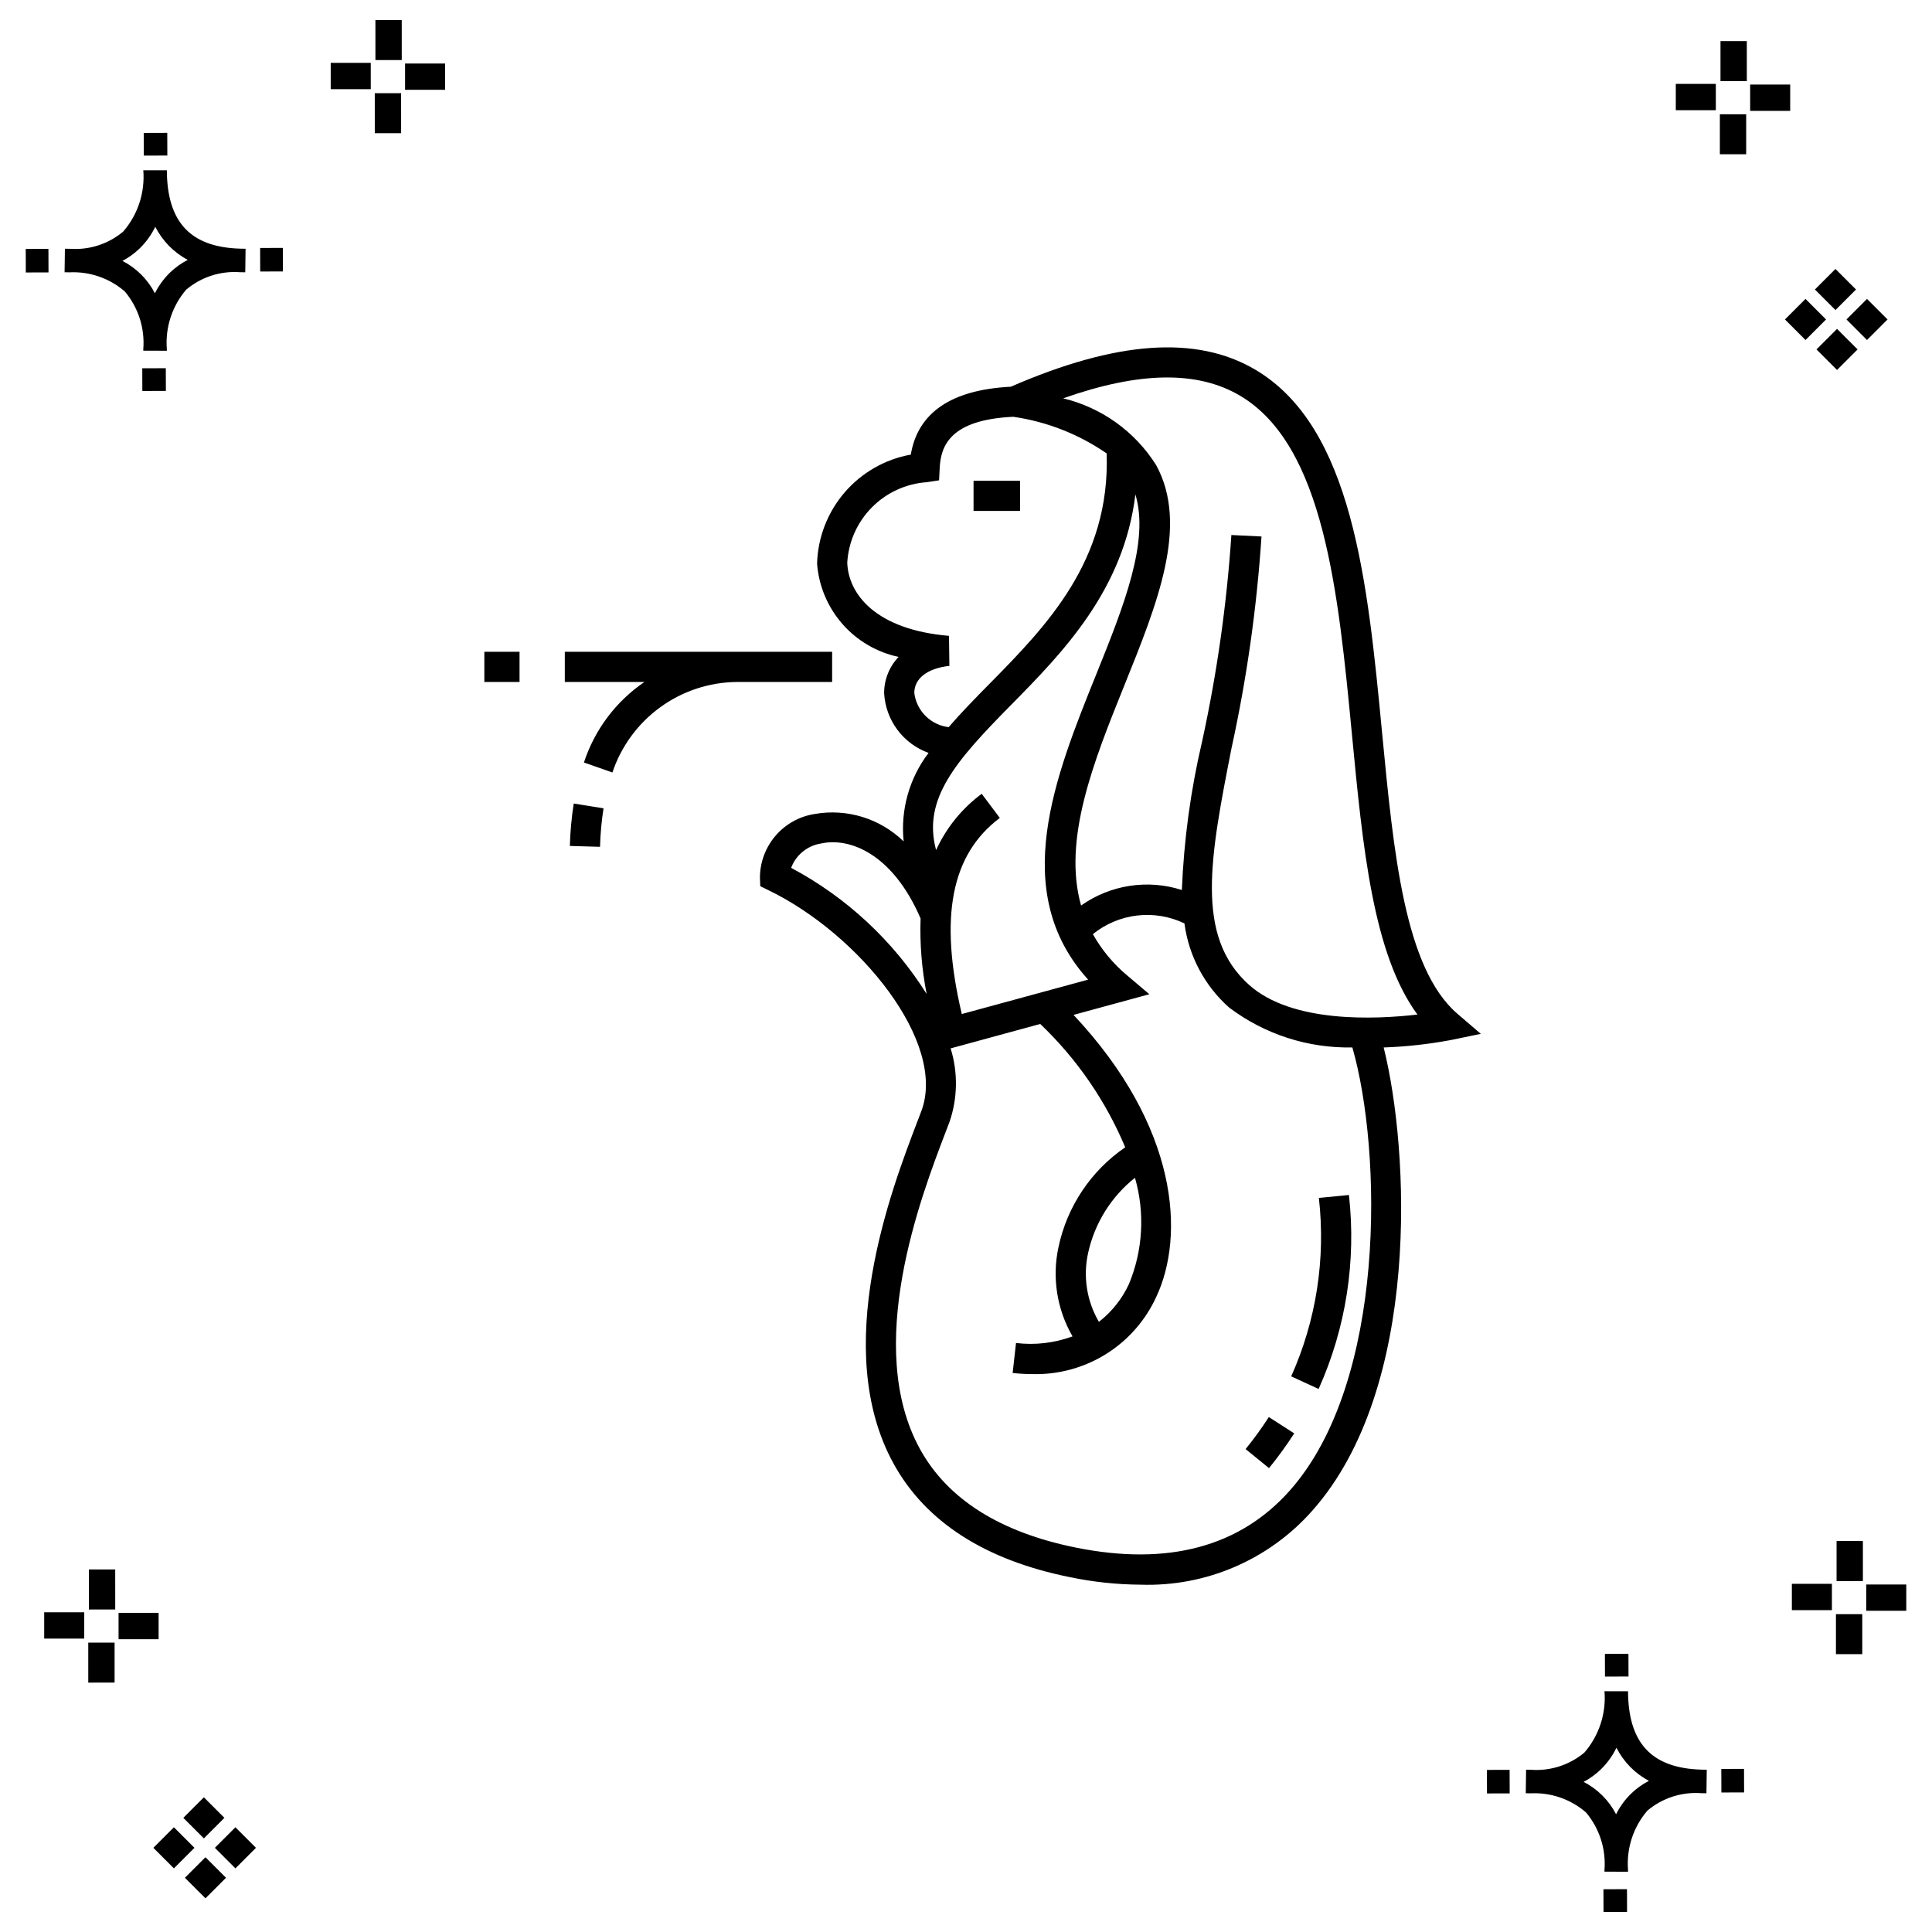
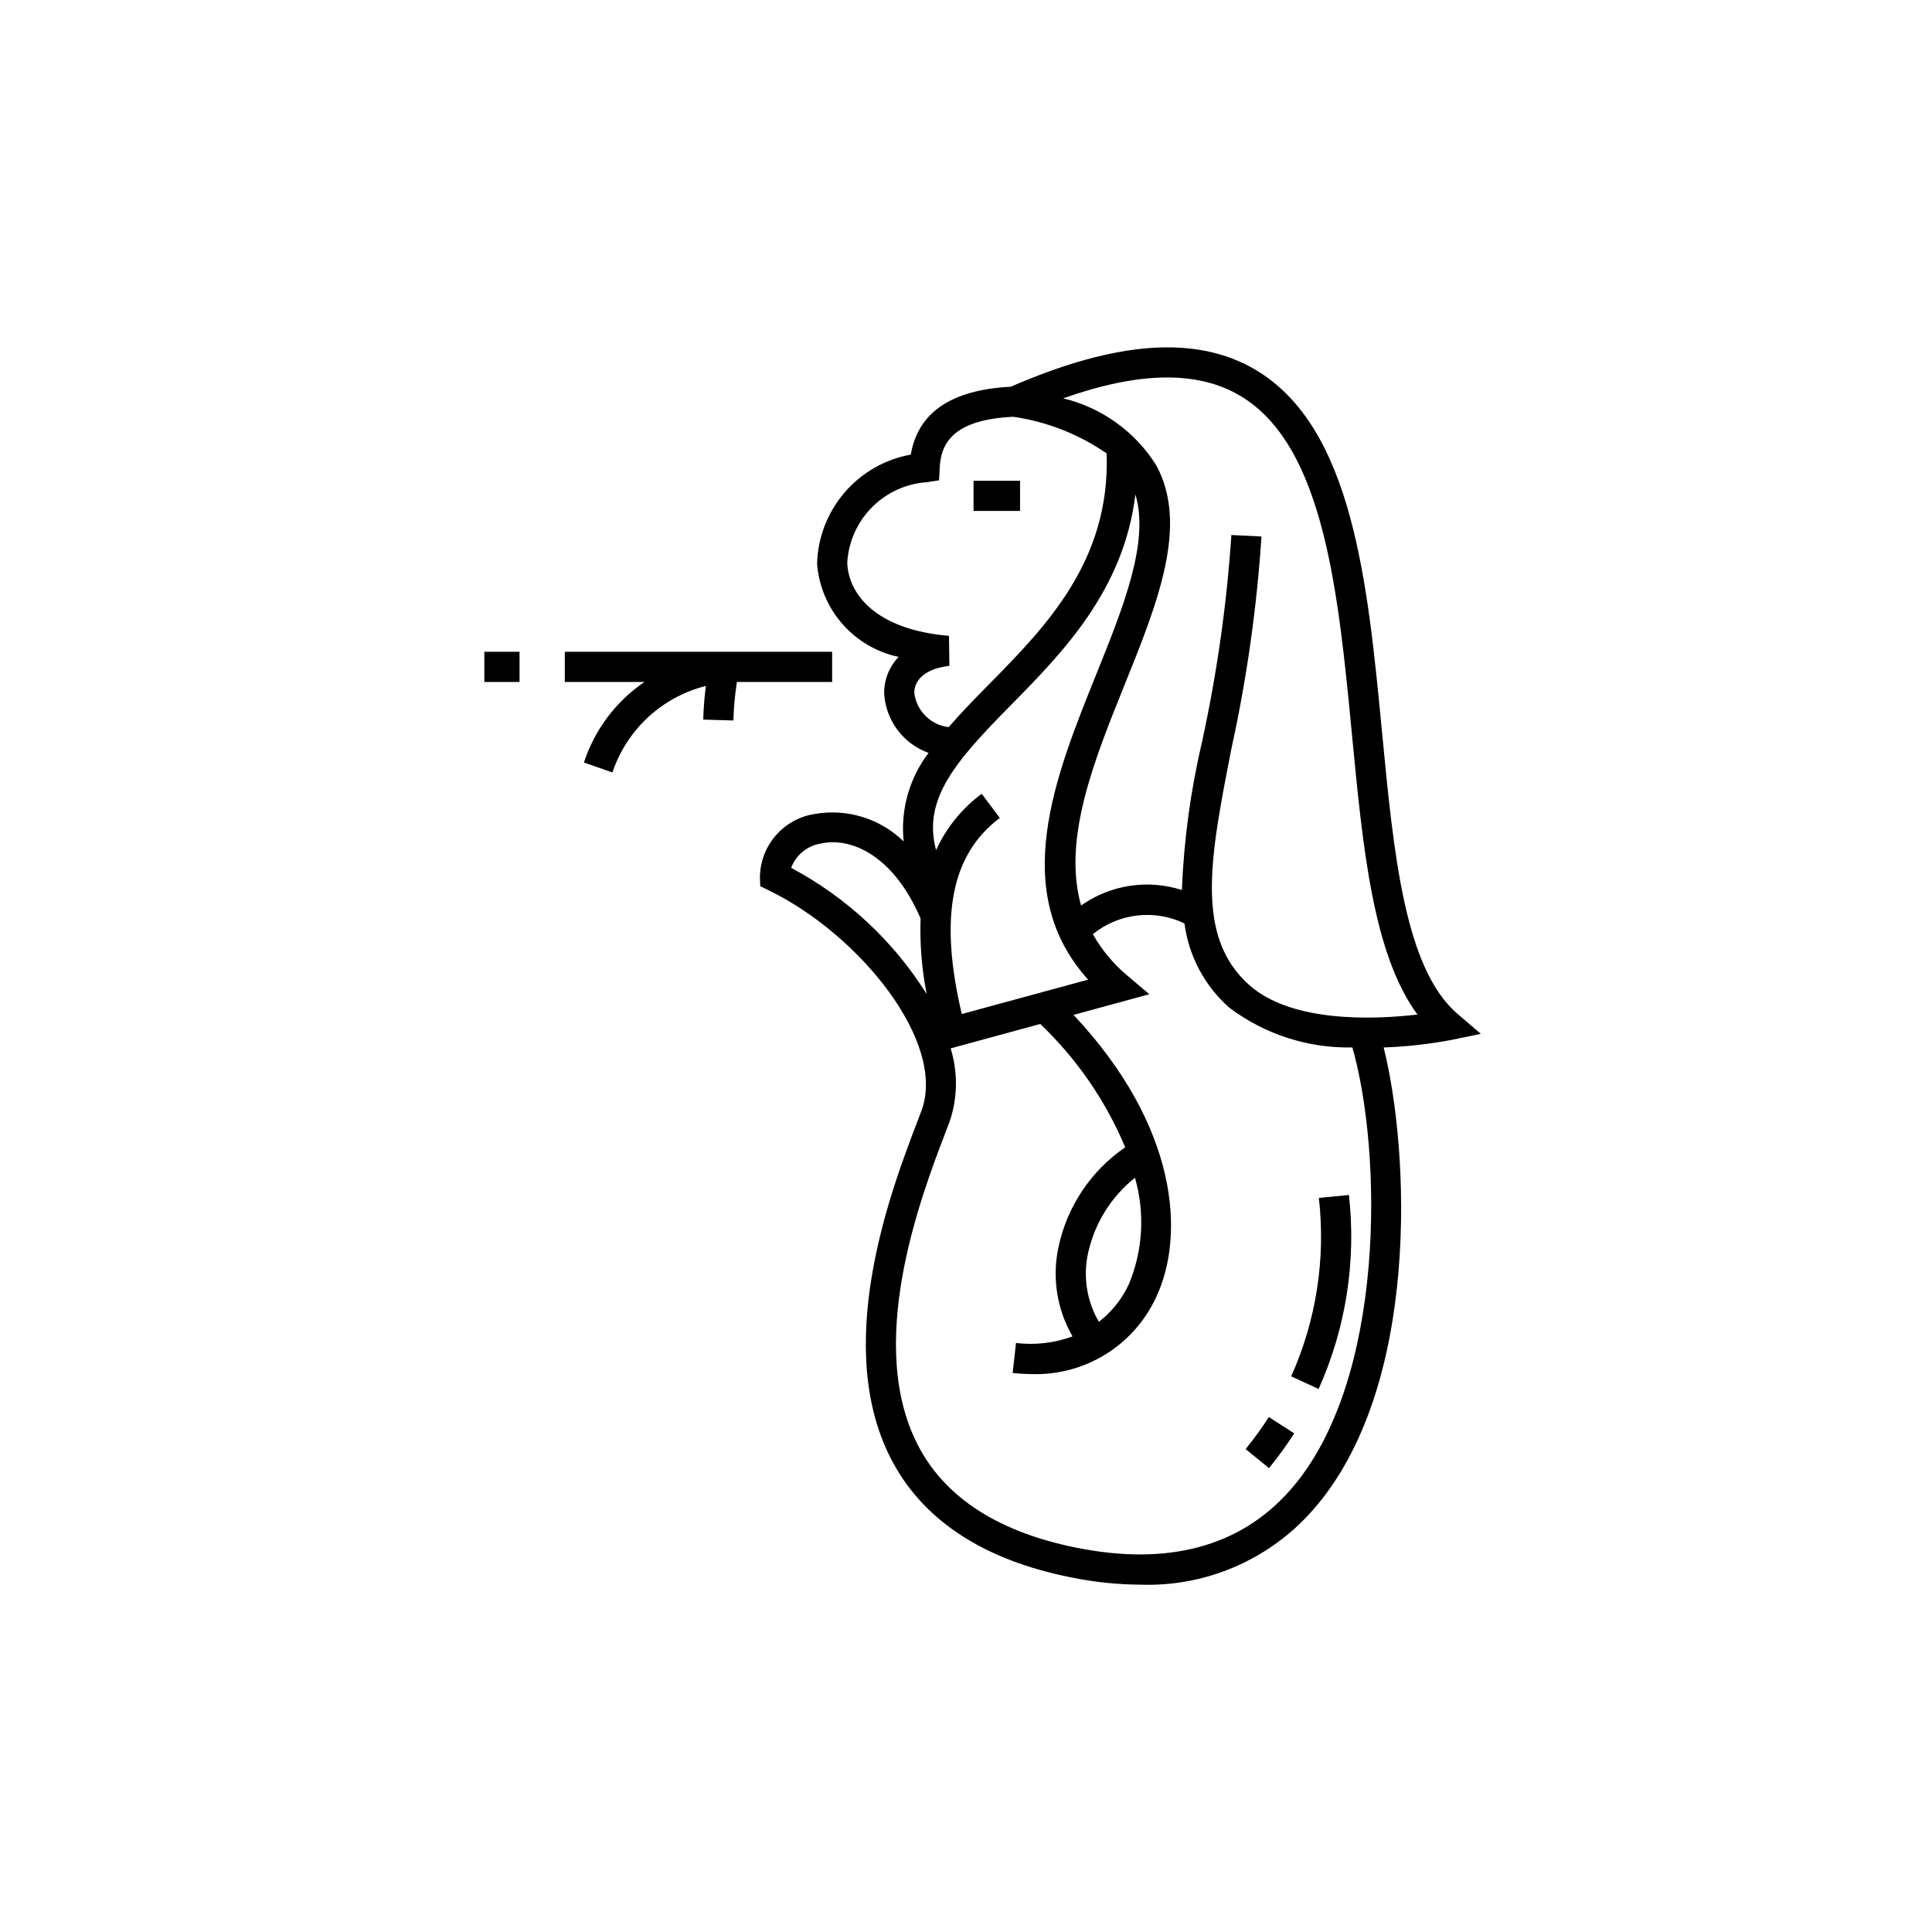
<svg xmlns="http://www.w3.org/2000/svg" fill="#000000" width="800px" height="800px" version="1.1" viewBox="144 144 512 512">
  <g>
-     <path d="m187.94 241.58 0.02 6.016-6.238 0.02-0.02-6.016zm19.738-31.68c0.434 0.023 0.93 0.008 1.402 0.02l-0.082 6.238c-0.449 0.008-0.93-0.004-1.387-0.02-5.172-0.383-10.285 1.273-14.254 4.613-3.746 4.356-5.598 10.023-5.141 15.75v0.449l-6.238-0.016v-0.445c0.434-5.535-1.332-11.02-4.914-15.262-4.047-3.504-9.285-5.312-14.633-5.055h-0.004c-0.434 0-0.867-0.008-1.312-0.02l0.09-6.238c0.441 0 0.879 0.008 1.309 0.02h-0.004c5.129 0.375 10.203-1.262 14.145-4.566 3.883-4.484 5.797-10.34 5.324-16.25l6.238 0.008c0.07 13.762 6.266 20.391 19.461 20.773zm-13.922 2.969h-0.004c-3.703-1.965-6.707-5.031-8.602-8.773-1.043 2.148-2.453 4.102-4.164 5.766-1.352 1.301-2.879 2.402-4.539 3.277 3.688 1.898 6.695 4.898 8.605 8.582 1.004-2.019 2.34-3.856 3.949-5.438 1.406-1.363 3.008-2.512 4.75-3.414zm-42.938-2.898 0.02 6.238 6.016-0.016-0.02-6.238zm68.137-0.273-6.019 0.016 0.02 6.238 6.019-0.016zm-30.609-24.48-0.02-6.016-6.238 0.02 0.02 6.016zm442.49 45.938 5.445 5.445-5.445 5.445-5.445-5.445zm7.941-7.941 5.445 5.445-5.445 5.445-5.445-5.445zm-16.301 0 5.445 5.445-5.445 5.445-5.445-5.445zm7.941-7.941 5.445 5.445-5.445 5.445-5.445-5.445zm-11.996-41.895h-10.613v-6.977h10.613zm-19.707-0.168h-10.613v-6.977h10.613zm8.043 11.664h-6.977v-10.598h6.977zm0.168-19.375-6.977 0.004v-10.613h6.977zm-344.96 2.301-10.617 0.004v-6.977h10.613zm-19.707-0.168-10.617 0.004v-6.977h10.613zm8.043 11.664h-6.977l-0.004-10.594h6.977zm0.168-19.375h-6.977l-0.004-10.605h6.977zm318.46 484.75 0.02 6.016 6.238-0.02-0.02-6.016zm25.977-31.699c0.438 0.023 0.93 0.008 1.402 0.02l-0.082 6.238c-0.449 0.008-0.93-0.004-1.387-0.02-5.172-0.379-10.285 1.277-14.254 4.617-3.746 4.352-5.598 10.023-5.141 15.75v0.449l-6.238-0.016v-0.445c0.434-5.539-1.332-11.023-4.914-15.266-4.047-3.504-9.285-5.312-14.633-5.051h-0.004c-0.434 0-0.867-0.008-1.312-0.02l0.09-6.238c0.441 0 0.879 0.008 1.309 0.02h-0.004c5.129 0.371 10.203-1.266 14.145-4.566 3.883-4.488 5.801-10.344 5.324-16.254l6.238 0.008c0.07 13.762 6.266 20.395 19.461 20.773zm-13.922 2.969-0.004 0.004c-3.703-1.969-6.707-5.031-8.602-8.773-1.043 2.148-2.453 4.098-4.168 5.762-1.348 1.301-2.875 2.406-4.535 3.277 3.688 1.902 6.695 4.898 8.605 8.586 1.004-2.019 2.34-3.859 3.949-5.438 1.406-1.363 3.008-2.516 4.75-3.414zm-42.938-2.898 0.02 6.238 6.016-0.016-0.02-6.238zm68.137-0.273-6.019 0.016 0.02 6.238 6.019-0.016zm-30.609-24.48-0.02-6.016-6.238 0.02 0.02 6.016zm73.609-17.414h-10.613v-6.973h10.613zm-19.707-0.168-10.613 0.004v-6.977h10.613zm8.043 11.664h-6.977v-10.594h6.977zm0.168-19.375-6.977 0.008v-10.617h6.977zm-439.24 73.188 5.445 5.445-5.445 5.445-5.445-5.445zm7.941-7.941 5.445 5.445-5.445 5.445-5.445-5.445zm-16.301 0 5.445 5.445-5.445 5.445-5.445-5.445zm7.941-7.941 5.445 5.445-5.445 5.445-5.445-5.445zm-11.996-41.895-10.613 0.004v-6.977h10.613zm-19.707-0.168-10.613 0.008v-6.977h10.613zm8.043 11.664-6.977 0.008v-10.598h6.977zm0.168-19.375-6.981 0.008v-10.613h6.977z" />
-     <path d="m536.43 417.98-6.176-5.301c-14.004-12.02-16.914-42.43-20-74.629-3.812-39.781-7.754-80.922-33.676-96.137-15.531-9.109-36.723-7.602-64.715 4.574-15.699 0.797-24.621 6.82-26.492 17.988-6.832 1.23-13.027 4.777-17.551 10.043-4.523 5.266-7.098 11.93-7.285 18.867 0.449 5.898 2.793 11.492 6.688 15.945 3.894 4.453 9.125 7.527 14.91 8.758-2.477 2.598-3.848 6.059-3.828 9.652 0.199 3.496 1.422 6.856 3.516 9.664 2.094 2.805 4.969 4.938 8.262 6.125-5.109 6.691-7.469 15.082-6.606 23.457-6.242-6.082-15.031-8.789-23.617-7.266-3.996 0.625-7.644 2.648-10.293 5.711-2.648 3.059-4.129 6.961-4.176 11.008l0.082 2.414 2.172 1.055c23.969 11.59 47.387 40.289 40.52 58.547l-1.07 2.805c-6.894 18.016-23.047 60.203-6.273 90.645 8.504 15.434 24.266 25.555 46.84 30.082 6.137 1.27 12.387 1.93 18.656 1.969 17.348 0.57 34.039-6.648 45.508-19.672 28.867-32.566 25.652-95.609 18.863-122.69v-0.004c5.961-0.211 11.898-0.867 17.762-1.961zm-150.13-90.301c-0.027-3.867 3.449-6.566 9.297-7.215l-0.105-7.957c-19.449-1.641-26.676-11.09-26.961-19.391v-0.004c0.32-5.516 2.641-10.723 6.523-14.648 3.887-3.926 9.07-6.301 14.582-6.68l3.227-0.492 0.164-3.258c0.297-5.941 2.836-12.816 19.523-13.582l-0.004 0.004c8.883 1.285 17.348 4.606 24.73 9.707 0.965 28.395-15.957 45.746-31.027 61.031-3.789 3.844-7.516 7.641-10.844 11.508-4.746-0.566-8.496-4.285-9.105-9.023zm46.066 75.934-33.48 9.117c-6.066-25.727-2.832-42.297 10.078-51.965l-4.797-6.402c-5.231 3.867-9.391 9.004-12.094 14.922-3.648-13.566 5.227-23.617 19.875-38.473 13.539-13.738 29.891-30.379 32.941-55.793 3.758 12.438-3.051 29.539-10.336 47.602-10.953 27.148-23.262 57.68-2.191 80.988zm-78.699-29.621-0.004-0.004c1.277-3.422 4.301-5.887 7.91-6.449 7.531-1.676 18.945 2.609 26.391 19.855-0.227 6.711 0.312 13.426 1.609 20.016-8.848-14.082-21.227-25.605-35.91-33.422zm132.17 164.99c-13.246 14.941-32.301 20.047-56.598 15.168-20.168-4.047-34.102-12.832-41.414-26.105-14.984-27.184 0.238-66.945 6.734-83.922l1.086-2.852h0.004c2.144-6.289 2.246-13.094 0.281-19.438l23.746-6.477c9.68 9.227 17.348 20.355 22.52 32.688-9.07 6.211-15.402 15.676-17.68 26.43-1.754 8.082-0.43 16.523 3.719 23.68-4.785 1.762-9.918 2.363-14.98 1.75l-0.891 7.949c1.695 0.188 3.398 0.285 5.102 0.289 6.894 0.211 13.703-1.617 19.562-5.254 5.863-3.637 10.523-8.926 13.395-15.199 7.609-16.184 5.996-44.977-21.922-74.734l20.09-5.477-5.801-4.914h-0.004c-3.699-3.078-6.805-6.809-9.164-11.004 3.359-2.723 7.426-4.438 11.723-4.941 4.297-0.504 8.648 0.223 12.547 2.09 1.137 8.613 5.336 16.527 11.836 22.293 9.391 7.094 20.898 10.82 32.664 10.578 7.887 27.453 9.098 88.465-16.555 117.4zm-42.656-54.691c-1.816 3.926-4.547 7.356-7.961 10.012-3.219-5.5-4.238-12.012-2.863-18.234 1.723-7.879 6.109-14.926 12.422-19.949 2.676 9.301 2.113 19.234-1.598 28.172zm31.871-79.258c-14.473-12.902-10.348-33.91-4.641-62.984h0.004c4.016-18.402 6.656-37.082 7.894-55.875l-7.981-0.391c-1.23 18.41-3.824 36.703-7.762 54.727-3.031 12.918-4.824 26.094-5.359 39.348-9.055-2.906-18.949-1.383-26.711 4.113-4.938-17.504 3.332-38.168 11.477-58.359 8.801-21.812 17.109-42.414 8.434-58.328v-0.004c-5.59-8.895-14.434-15.254-24.648-17.719 20.156-7.129 35.535-7.348 46.777-0.75 22.398 13.145 26.137 52.215 29.762 90.004 2.852 29.754 5.559 58.055 17.344 74.051-11.352 1.32-33.25 2.273-44.59-7.832zm-60.727-125.63h-12.324v-7.996h12.324zm65.93 240.13 6.731 4.328c-2.055 3.191-4.289 6.262-6.684 9.207l-6.199-5.047h-0.004c2.207-2.711 4.262-5.547 6.156-8.488zm13.191-7.441-7.262-3.344h-0.004c6.637-14.82 9.168-31.152 7.336-47.285l7.965-0.781c1.973 17.547-0.801 35.301-8.035 51.41zm-221.09-195.36h9.328v7.996h-9.328zm66.934 7.996c-7.312 0.066-14.422 2.41-20.336 6.711-5.914 4.301-10.34 10.336-12.66 17.273l-7.543-2.641h-0.004c2.84-8.691 8.48-16.199 16.039-21.344h-21.105v-7.996h70.844v7.996zm-43.242 32.215 7.894 1.266c-0.531 3.379-0.84 6.785-0.93 10.207l-7.996-0.234c0.102-3.766 0.445-7.519 1.031-11.238z" />
+     <path d="m536.43 417.98-6.176-5.301c-14.004-12.02-16.914-42.43-20-74.629-3.812-39.781-7.754-80.922-33.676-96.137-15.531-9.109-36.723-7.602-64.715 4.574-15.699 0.797-24.621 6.82-26.492 17.988-6.832 1.23-13.027 4.777-17.551 10.043-4.523 5.266-7.098 11.93-7.285 18.867 0.449 5.898 2.793 11.492 6.688 15.945 3.894 4.453 9.125 7.527 14.91 8.758-2.477 2.598-3.848 6.059-3.828 9.652 0.199 3.496 1.422 6.856 3.516 9.664 2.094 2.805 4.969 4.938 8.262 6.125-5.109 6.691-7.469 15.082-6.606 23.457-6.242-6.082-15.031-8.789-23.617-7.266-3.996 0.625-7.644 2.648-10.293 5.711-2.648 3.059-4.129 6.961-4.176 11.008l0.082 2.414 2.172 1.055c23.969 11.59 47.387 40.289 40.52 58.547l-1.07 2.805c-6.894 18.016-23.047 60.203-6.273 90.645 8.504 15.434 24.266 25.555 46.84 30.082 6.137 1.27 12.387 1.93 18.656 1.969 17.348 0.57 34.039-6.648 45.508-19.672 28.867-32.566 25.652-95.609 18.863-122.69v-0.004c5.961-0.211 11.898-0.867 17.762-1.961zm-150.13-90.301c-0.027-3.867 3.449-6.566 9.297-7.215l-0.105-7.957c-19.449-1.641-26.676-11.09-26.961-19.391v-0.004c0.32-5.516 2.641-10.723 6.523-14.648 3.887-3.926 9.07-6.301 14.582-6.68l3.227-0.492 0.164-3.258c0.297-5.941 2.836-12.816 19.523-13.582l-0.004 0.004c8.883 1.285 17.348 4.606 24.73 9.707 0.965 28.395-15.957 45.746-31.027 61.031-3.789 3.844-7.516 7.641-10.844 11.508-4.746-0.566-8.496-4.285-9.105-9.023zm46.066 75.934-33.48 9.117c-6.066-25.727-2.832-42.297 10.078-51.965l-4.797-6.402c-5.231 3.867-9.391 9.004-12.094 14.922-3.648-13.566 5.227-23.617 19.875-38.473 13.539-13.738 29.891-30.379 32.941-55.793 3.758 12.438-3.051 29.539-10.336 47.602-10.953 27.148-23.262 57.68-2.191 80.988zm-78.699-29.621-0.004-0.004c1.277-3.422 4.301-5.887 7.91-6.449 7.531-1.676 18.945 2.609 26.391 19.855-0.227 6.711 0.312 13.426 1.609 20.016-8.848-14.082-21.227-25.605-35.91-33.422zm132.17 164.99c-13.246 14.941-32.301 20.047-56.598 15.168-20.168-4.047-34.102-12.832-41.414-26.105-14.984-27.184 0.238-66.945 6.734-83.922l1.086-2.852h0.004c2.144-6.289 2.246-13.094 0.281-19.438l23.746-6.477c9.68 9.227 17.348 20.355 22.52 32.688-9.07 6.211-15.402 15.676-17.68 26.43-1.754 8.082-0.43 16.523 3.719 23.68-4.785 1.762-9.918 2.363-14.98 1.75l-0.891 7.949c1.695 0.188 3.398 0.285 5.102 0.289 6.894 0.211 13.703-1.617 19.562-5.254 5.863-3.637 10.523-8.926 13.395-15.199 7.609-16.184 5.996-44.977-21.922-74.734l20.09-5.477-5.801-4.914h-0.004c-3.699-3.078-6.805-6.809-9.164-11.004 3.359-2.723 7.426-4.438 11.723-4.941 4.297-0.504 8.648 0.223 12.547 2.09 1.137 8.613 5.336 16.527 11.836 22.293 9.391 7.094 20.898 10.82 32.664 10.578 7.887 27.453 9.098 88.465-16.555 117.4zm-42.656-54.691c-1.816 3.926-4.547 7.356-7.961 10.012-3.219-5.5-4.238-12.012-2.863-18.234 1.723-7.879 6.109-14.926 12.422-19.949 2.676 9.301 2.113 19.234-1.598 28.172zm31.871-79.258c-14.473-12.902-10.348-33.91-4.641-62.984h0.004c4.016-18.402 6.656-37.082 7.894-55.875l-7.981-0.391c-1.23 18.41-3.824 36.703-7.762 54.727-3.031 12.918-4.824 26.094-5.359 39.348-9.055-2.906-18.949-1.383-26.711 4.113-4.938-17.504 3.332-38.168 11.477-58.359 8.801-21.812 17.109-42.414 8.434-58.328v-0.004c-5.59-8.895-14.434-15.254-24.648-17.719 20.156-7.129 35.535-7.348 46.777-0.75 22.398 13.145 26.137 52.215 29.762 90.004 2.852 29.754 5.559 58.055 17.344 74.051-11.352 1.32-33.25 2.273-44.59-7.832zm-60.727-125.63h-12.324v-7.996h12.324zm65.93 240.13 6.731 4.328c-2.055 3.191-4.289 6.262-6.684 9.207l-6.199-5.047h-0.004c2.207-2.711 4.262-5.547 6.156-8.488zm13.191-7.441-7.262-3.344h-0.004c6.637-14.82 9.168-31.152 7.336-47.285l7.965-0.781c1.973 17.547-0.801 35.301-8.035 51.41zm-221.09-195.36h9.328v7.996h-9.328zm66.934 7.996c-7.312 0.066-14.422 2.41-20.336 6.711-5.914 4.301-10.34 10.336-12.66 17.273l-7.543-2.641h-0.004c2.84-8.691 8.48-16.199 16.039-21.344h-21.105v-7.996h70.844v7.996zc-0.531 3.379-0.84 6.785-0.93 10.207l-7.996-0.234c0.102-3.766 0.445-7.519 1.031-11.238z" />
  </g>
</svg>